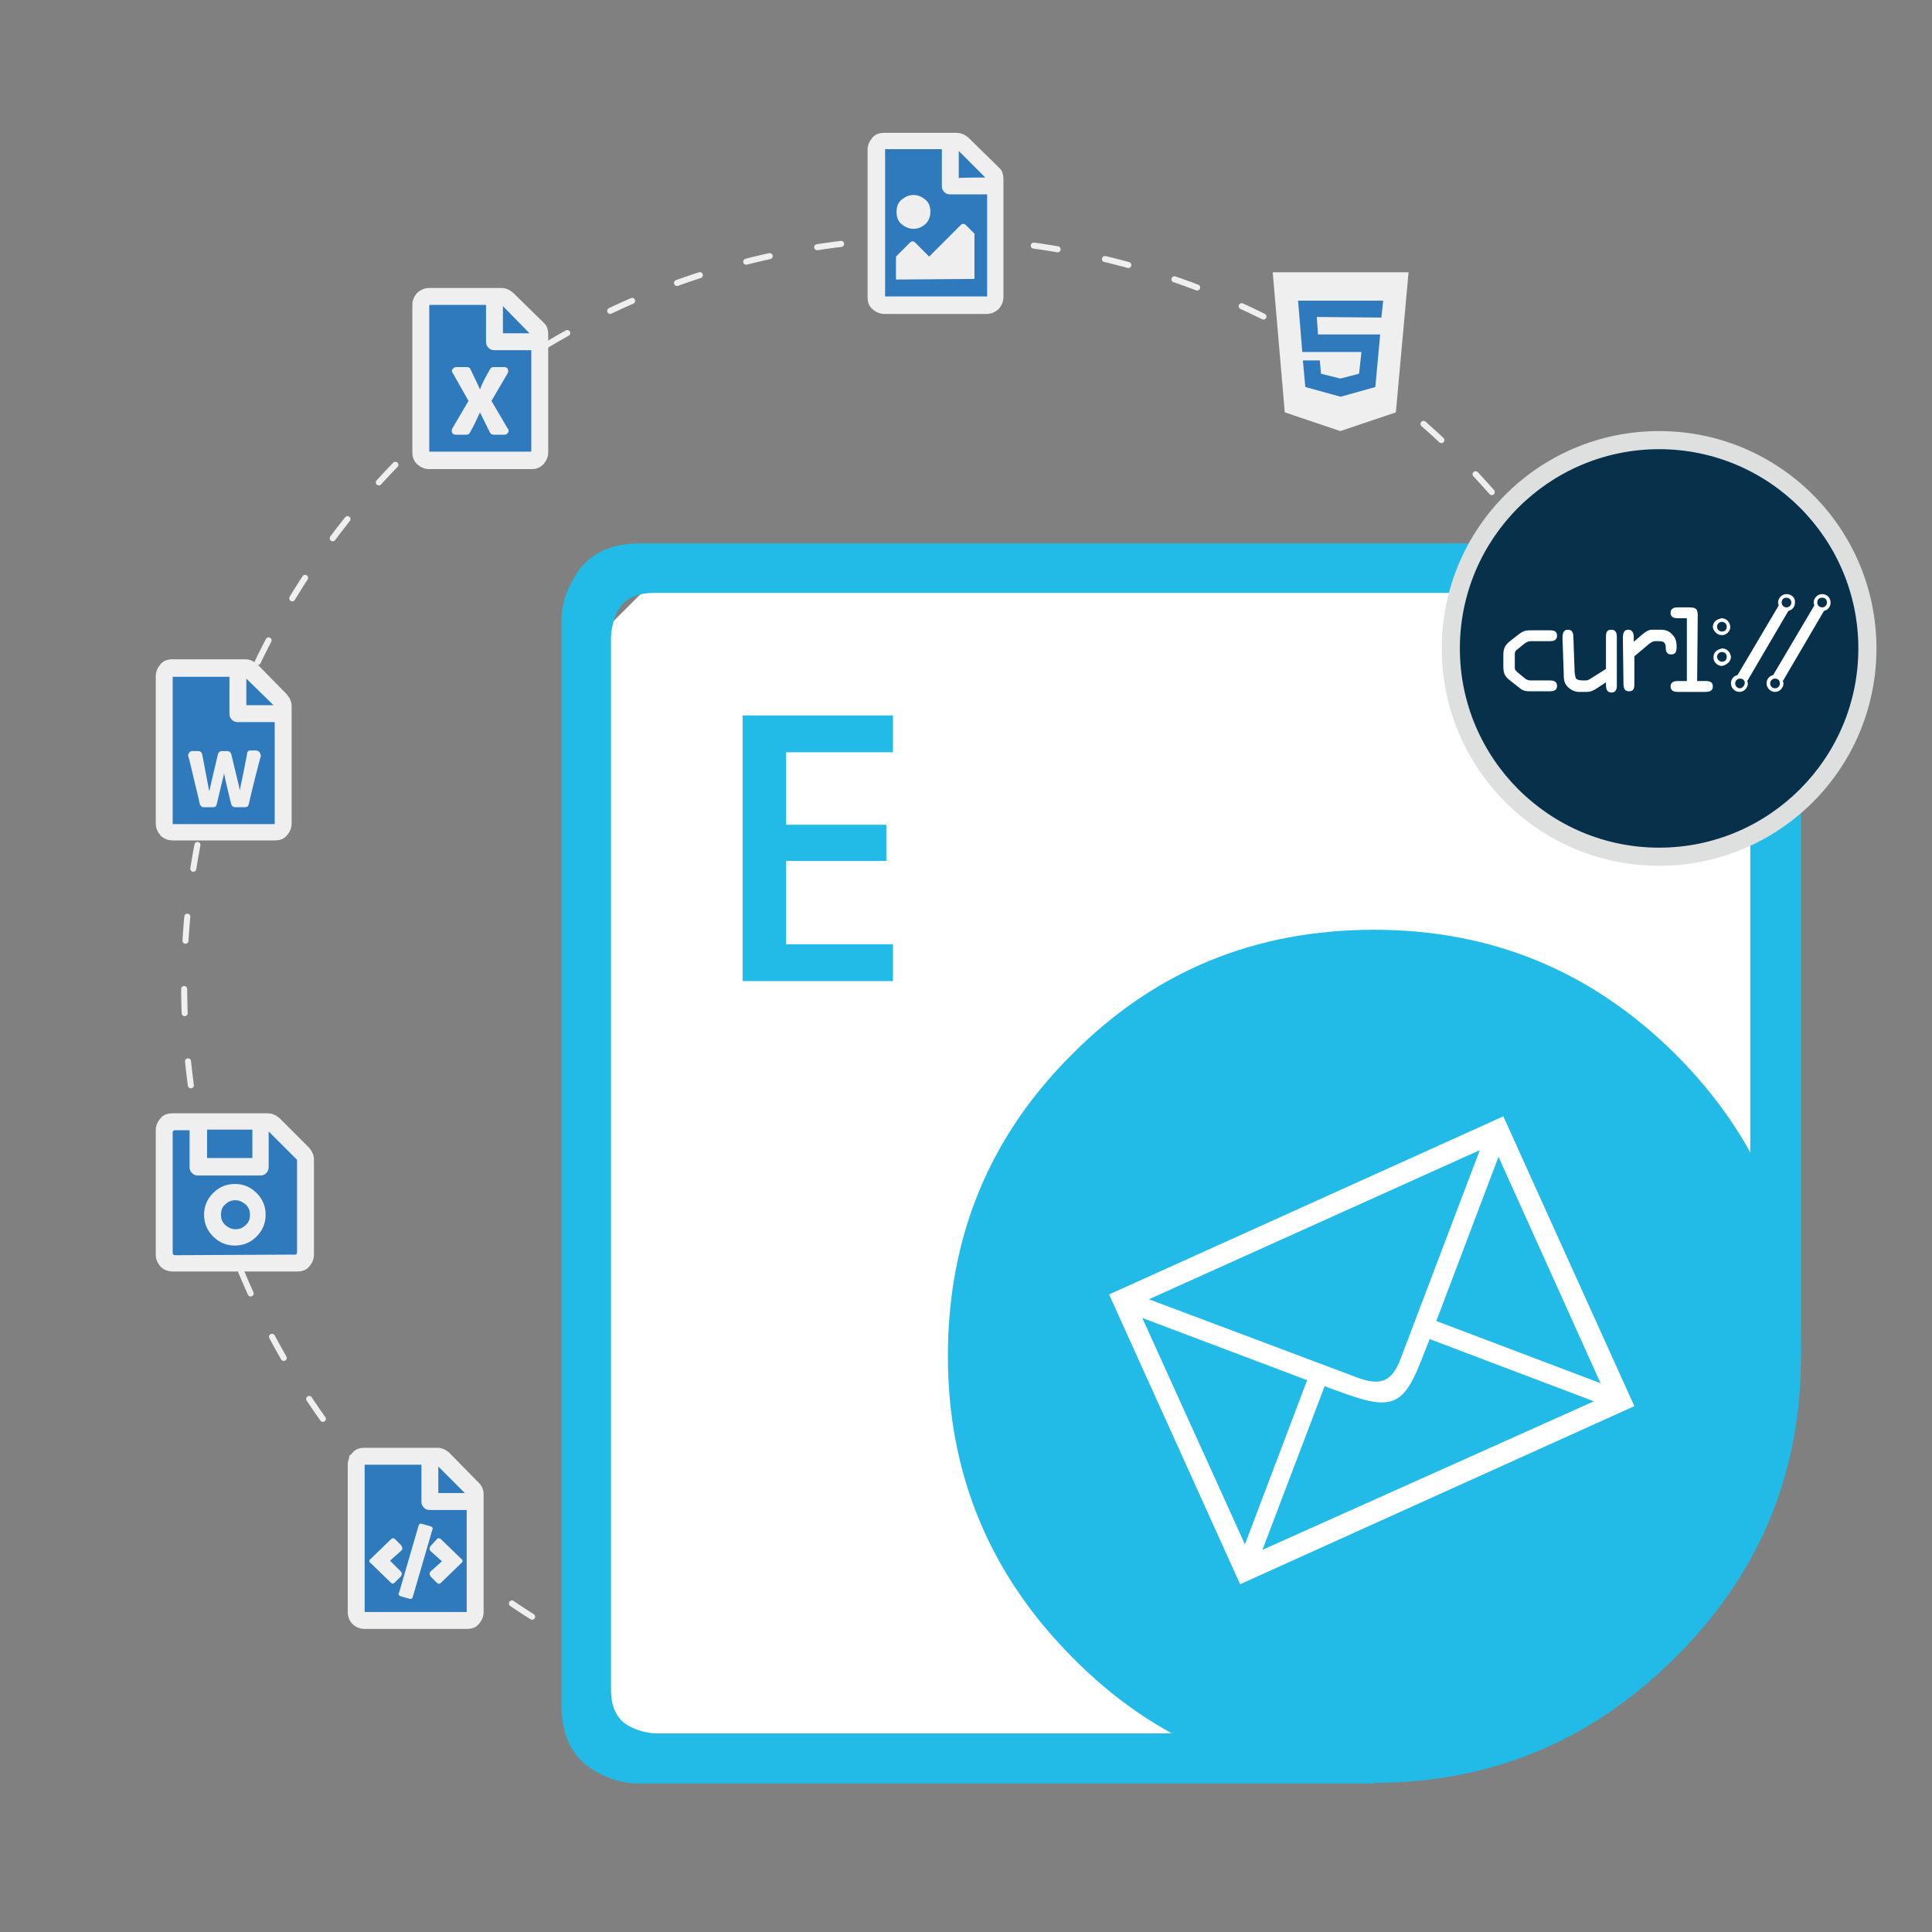
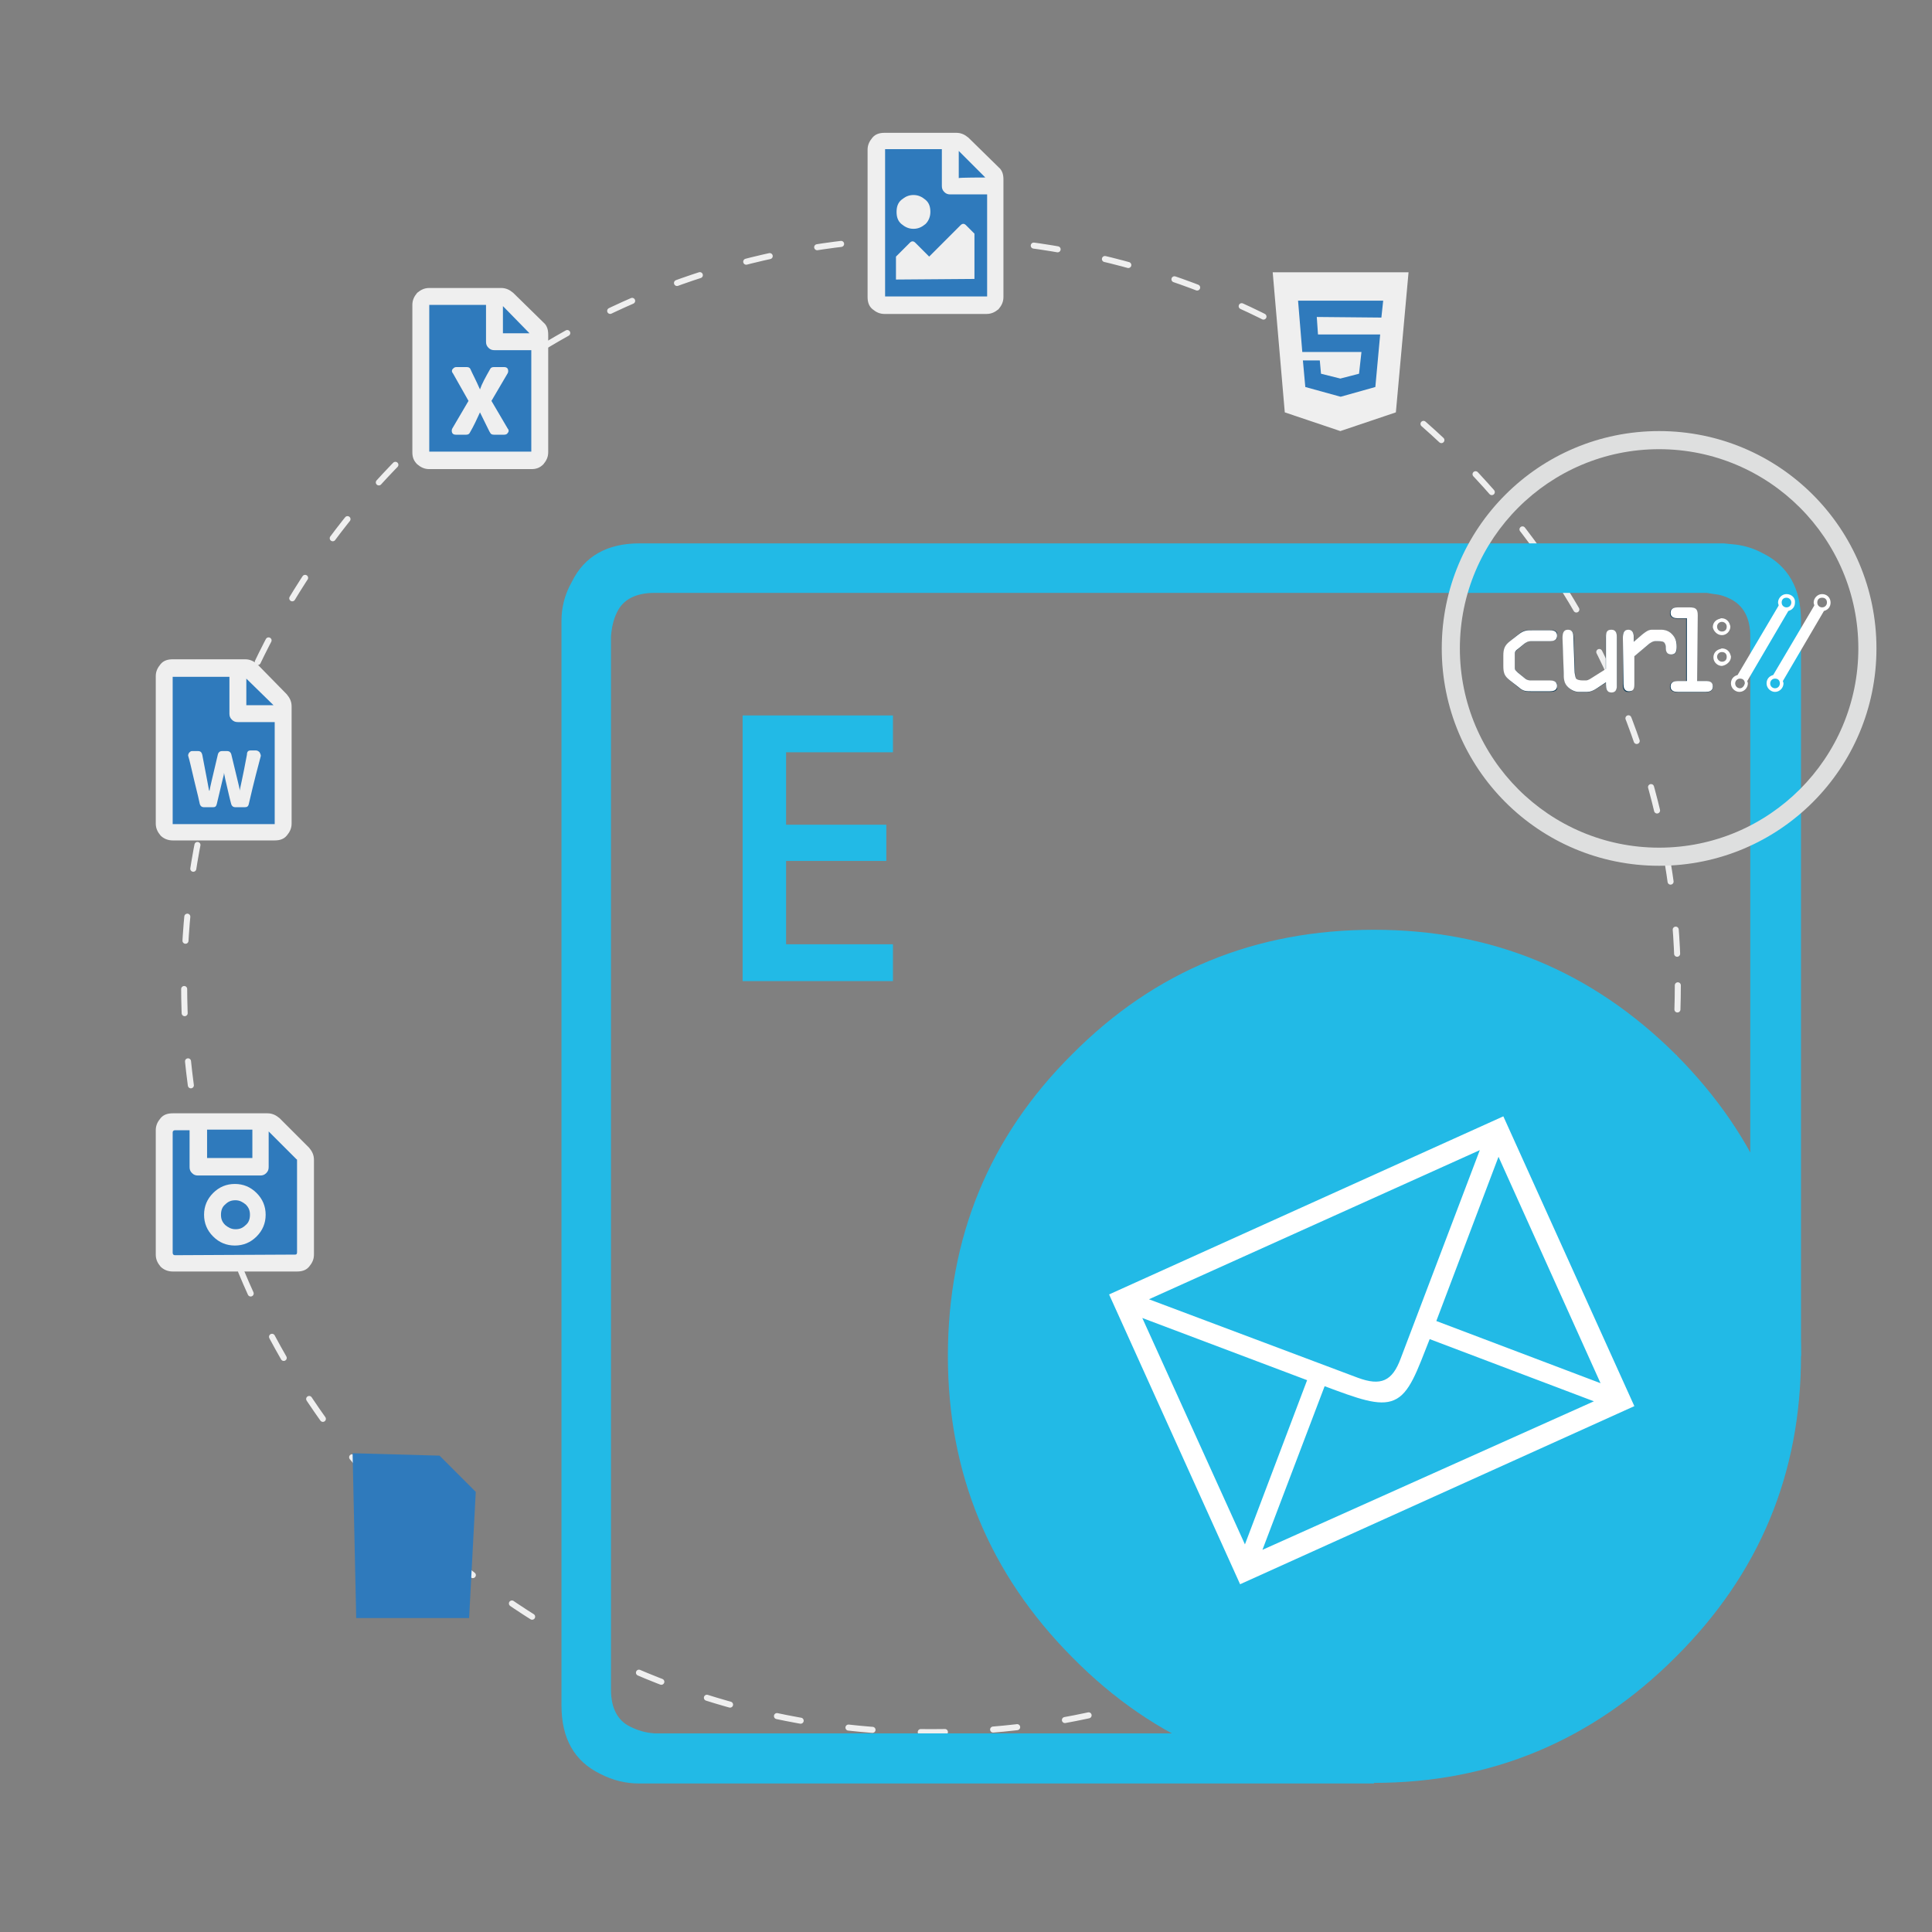
<svg xmlns="http://www.w3.org/2000/svg" xmlns:xlink="http://www.w3.org/1999/xlink" version="1.1" id="Layer_1" x="0px" y="0px" viewBox="0 0 320 320" style="enable-background:new 0 0 320 320;" xml:space="preserve">
  <rect x="0" y="0" width="320" height="320" fill="#808080" stroke="none" />
  <style type="text/css">
	.st0{fill:#073551;}
	.st1{fill:none;stroke:#EFEFEF;stroke-linecap:round;stroke-linejoin:round;stroke-miterlimit:10;stroke-dasharray:4,8;}
	.st2{fill:#FFFFFF;}
	.st3{fill-rule:evenodd;clip-rule:evenodd;fill:#22BAE6;}
	.st4{fill:#22BAE6;}
	.st5{fill-rule:evenodd;clip-rule:evenodd;fill:#FFFFFF;}
	.st6{fill:#07304B;}
	.st7{fill:#DEDFDF;}
	.st8{fill:#2F7ABC;}
	.st9{fill:#EFEFEF;}
	.st10{clip-path:url(#SVGID_2_);}
	.st11{clip-path:url(#SVGID_4_);}
	.st12{clip-path:url(#SVGID_8_);}
	.st13{clip-path:url(#SVGID_10_);}
	.st14{clip-path:url(#SVGID_14_);}
	.st15{clip-path:url(#SVGID_16_);}
	.st16{clip-path:url(#SVGID_20_);}
	.st17{clip-path:url(#SVGID_22_);}
</style>
  <symbol id="glyph0-1" viewBox="-28.2 -32.5 56.5 64.9">
    <path id="path4165_2_" class="st0" d="M-28.2,5.6c0,7.1,1.3,10.6,6.9,15.1l8.5,7.1c5.4,4.4,8.2,4.6,14.9,4.6h18.3   c3.8,0,7.9-0.8,7.9-5.8c0-5.1-4.6-5.8-7.9-5.8H0.1c-2.3,0-4.6-1.2-6.6-2.9l-7-5.9c-1.8-1.4-3.1-2.6-3.1-4.9V-7.2   c0-2.3,1.3-3.5,3.1-4.9l7-5.9c2-1.7,4.3-2.9,6.6-2.9h20.3c3.4,0,7.9-0.7,7.9-5.8c0-4.9-4.1-5.8-7.9-5.8H2.1   c-6.7,0-9.5,0.1-14.9,4.6l-8.5,7.1c-5.5,4.6-6.9,8.1-6.9,15.2C-28.2-5.6-28.2,5.6-28.2,5.6z" />
  </symbol>
  <symbol id="glyph0-2" viewBox="-28.3 -32.5 56.6 64.9">
    <path id="path4168_2_" class="st0" d="M28.3-24.5c0-4-0.8-7.9-5.8-7.9c-4.9,0-5.8,4-5.8,7.9V9.1l-17,10.7c-1.1,0.7-2.3,1.1-3.6,1.1   h-3.8c-2.8,0-5.8-0.7-6.7-2.4c-1-1.7-1.1-4.8-1.2-7.5l-1.2-35.5c-0.1-3.7-0.7-7.9-5.7-7.9c-5.3,0-5.9,4.5-5.8,8.7l1.2,36.3   c0.2,6.2,0.1,11.2,5.3,15.6c3.8,3.2,7.5,4.2,10.7,4.2h8.5c3.1,0,6.2-1.4,10-3.8l9.4-6.1v1.9c0,4,0.8,8.1,5.8,8.1   c6.1,0,5.7-5.9,5.7-8.5V-24.5z" />
  </symbol>
  <symbol id="glyph0-3" viewBox="-28.4 -32.5 56.7 65">
    <path id="path4171_2_" class="st0" d="M-28.4,24.6c0,4,0.8,7.9,5.8,7.9c4.9,0,5.8-4,5.8-7.9V-4.7L-0.7-18c2-1.7,3.6-2.8,5.8-2.8   h3.4c2.8,0,5.5,0,7,2c1.2,1.7,1.2,3.1,1.2,5c0,3.7,1.7,7.1,5.9,7.1c4.9,0,5.7-4.1,5.7-8.1c0-5.3-1.3-9.2-5.2-13.1   c-3.1-3.1-6.8-4.6-11.3-4.6H2.4c-3.6,0-7,2.3-10.2,4.9l-9,7.5v-4.7c0-3.8-1.2-7.7-5.8-7.7c-5.3,0-5.8,4.3-5.8,8.5V24.6z" />
  </symbol>
  <symbol id="glyph0-4" viewBox="-22.5 -44.3 45.1 88.7">
    <path id="path4174_2_" class="st0" d="M6-36.2c0-6.9-1.9-8.1-8.5-8.1h-12.1c-3.9,0-7.9,0.8-7.9,5.8c0,5.1,4.6,5.8,7.9,5.8h9.1v65.5   h-9.1c-3.9,0-7.9,0.8-7.9,5.8s4.6,5.8,7.9,5.8h29.3c3.4,0,7.9-0.7,7.9-5.8c0-4.9-4.1-5.8-7.9-5.8H6V-36.2z" />
  </symbol>
  <circle class="st1" cx="154.2" cy="163.2" r="123.7" />
  <g id="Email">
-     <polygon class="st2" points="290.8,101.8 284.2,97.5 107,97.5 100.3,104.2 100.3,281.9 104.6,287.7 236.9,287.7 290.8,219.3  " />
    <path class="st3" d="M157,224.6c0-19.6,6.8-36.3,20.6-50c13.7-13.8,30.3-20.6,50-20.6c19.4,0,36,6.8,49.9,20.6   c13.8,13.8,20.8,30.4,20.8,50c0,19.5-6.9,36.1-20.8,49.9c-13.8,13.8-30.5,20.8-49.9,20.8c-19.7,0-36.3-6.9-50-20.8   C163.9,260.7,157,244.1,157,224.6" />
    <path class="st3" d="M298.2,224.6h-8.3V105.4c0-3-1.1-5.1-3.3-6.2c-0.8-0.4-1.6-0.7-2.7-0.8l-1.2-0.2H108.4c-3.1,0-5.2,1.1-6.2,3.2   c-0.6,1.2-0.9,2.6-1,4v174.5c0,3,1.1,5.1,3.2,6.1c1.2,0.6,2.5,1,4,1.1H224l3.6,8.3H105.8c-2.1,0-4.3-0.5-6.4-1.6   c-4.3-2.1-6.4-5.9-6.4-11.3V102.8c0-2.1,0.5-4.3,1.7-6.4c2.1-4.3,5.9-6.4,11.2-6.4h179.6l2,0.2c1.6,0.2,3.1,0.7,4.4,1.4   c4.3,2.1,6.4,5.9,6.4,11.2V224.6z" />
    <g>
      <path class="st4" d="M147.8,162.5H123v-44h24.9v6.1h-17.7v12h16.6v6h-16.6v13.8h17.7V162.5z" />
    </g>
    <path class="st5" d="M205.4,262.4l-21.7-48l65.3-29.5l21.7,48L205.4,262.4z M248.2,191.6l-10.3,27.2l27.2,10.3L248.2,191.6z    M190.3,215.2l34.6,13c3.8,1.4,5.7,0.6,7.1-3.2l13.1-34.5L190.3,215.2z M264,232.1l-27.2-10.3c-2.1,5.3-3.3,9-5.9,10.1   c-2.5,1.1-6.1-0.3-11.5-2.3l-10.3,27.1L264,232.1z M189.2,218.3l17,37.5l10.3-27.2L189.2,218.3z" />
  </g>
  <g>
-     <path class="st6" d="M274.8,142c-19,0-34.5-15.5-34.5-34.5S255.8,73,274.8,73s34.5,15.5,34.5,34.5S293.9,142,274.8,142z" />
    <path class="st7" d="M274.8,74.4c18.2,0,33,14.8,33,33s-14.8,33-33,33s-33-14.8-33-33S256.6,74.4,274.8,74.4 M274.8,71.4   c-19.9,0-36,16.1-36,36s16.1,36,36,36s36-16.1,36-36S294.7,71.4,274.8,71.4L274.8,71.4z" />
  </g>
  <g>
    <g>
      <polygon class="st8" points="212.9,47.1 231.2,48.2 229.8,65.2 222.6,70.2 215.4,66.7   " />
      <polygon class="st8" points="159.3,50.4 163.4,50.4 164.8,47.1 165.4,27.7 158.8,23.9 146.3,23.9 145.3,38.1 145.8,50   " />
      <polygon class="st8" points="89,54.9 82.1,48.7 70.4,49.1 69.9,74.9 70.7,75.8 89,75.8   " />
      <polygon class="st8" points="46.5,116.5 40.3,110.3 28.1,110.3 28.1,137.2 46.5,137.6   " />
      <polygon class="st8" points="51,191.1 44.9,185.6 28.7,185.3 27.2,187.1 27.2,208.7 50.5,209.1   " />
      <polygon class="st8" points="78.8,247.1 72.8,241.1 58.4,240.7 59,268 77.7,268   " />
    </g>
    <g>
      <g>
        <path class="st9" d="M210.8,45.1h22.5l-2.1,23.2l-9.2,3.1l-9.2-3.1L210.8,45.1z M228.8,52.6l0.3-2.8H215l0.7,8.5h9.8l-0.4,3.6     l-3.1,0.8l-3.2-0.8l-0.2-2.2h-2.8l0.4,4.4l5.8,1.6h0.1l5.7-1.6l0.8-8.7h-10.3l-0.2-2.9L228.8,52.6L228.8,52.6z" />
      </g>
      <g>
        <path class="st9" d="M165.4,27.7c0.6,0.5,0.8,1.2,0.8,2v19.5c0,0.8-0.3,1.4-0.8,2c-0.6,0.5-1.2,0.8-2,0.8h-16.9     c-0.8,0-1.4-0.3-2-0.8s-0.8-1.2-0.8-2V24.8c0-0.8,0.3-1.4,0.8-2s1.2-0.8,2-0.8h11.9c0.8,0,1.4,0.3,2,0.8L165.4,27.7z M146.6,49.1     h16.9V32.2h-6.1c-0.4,0-0.7-0.1-1-0.4c-0.3-0.3-0.4-0.6-0.4-1v-6.1h-9.4V49.1L146.6,49.1z M149.3,33.1c0.6-0.5,1.2-0.8,2-0.8     s1.4,0.3,2,0.8s0.8,1.2,0.8,2s-0.3,1.5-0.8,2c-0.6,0.5-1.2,0.8-2,0.8s-1.4-0.3-2-0.8s-0.8-1.2-0.8-2S148.7,33.6,149.3,33.1z      M148.4,46.3v-3.8l2.3-2.3c0.3-0.3,0.6-0.3,0.9,0l2.3,2.3l5.2-5.2c0.3-0.3,0.6-0.3,0.9,0l1.4,1.4v7.5L148.4,46.3L148.4,46.3z      M163.2,29.4l-4.4-4.4v4.5C158.8,29.4,163.2,29.4,163.2,29.4z" />
      </g>
      <g>
        <path class="st9" d="M90,53.4c0.6,0.5,0.8,1.2,0.8,2v19.5c0,0.8-0.3,1.4-0.8,2c-0.6,0.6-1.2,0.8-2,0.8H71.1c-0.8,0-1.4-0.3-2-0.8     c-0.6-0.6-0.8-1.2-0.8-2V50.5c0-0.8,0.3-1.4,0.8-2c0.6-0.5,1.2-0.8,2-0.8H83c0.8,0,1.4,0.3,2,0.8L90,53.4z M71.1,74.8H88V58h-6.1     c-0.4,0-0.7-0.1-1-0.4c-0.3-0.3-0.4-0.6-0.4-1v-6.1h-9.4V74.8z M83.5,60.8c0.3,0,0.5,0.1,0.6,0.3s0.1,0.5,0,0.7     c-1.4,2.4-2.3,3.9-2.7,4.6l2.7,4.6c0.2,0.2,0.2,0.5,0,0.7C84,71.9,83.8,72,83.5,72h-1.7c-0.3,0-0.5-0.1-0.6-0.3     c-0.1-0.1-0.6-1.2-1.7-3.4c-0.5,1.1-1,2.2-1.7,3.4c-0.1,0.2-0.3,0.3-0.6,0.3h-1.7c-0.3,0-0.5-0.1-0.6-0.3c-0.1-0.2-0.1-0.5,0-0.7     l2.7-4.6L75,61.8c-0.2-0.2-0.2-0.5,0-0.7s0.3-0.3,0.6-0.3h1.7c0.3,0,0.5,0.1,0.6,0.3c0.3,0.7,0.9,1.8,1.6,3.4     c0.3-0.9,0.9-2,1.7-3.4c0.1-0.2,0.3-0.3,0.6-0.3C81.8,60.8,83.5,60.8,83.5,60.8z M87.7,55.2l-4.4-4.5v4.5H87.7z" />
      </g>
      <g>
        <path class="st9" d="M47.5,115c0.5,0.6,0.8,1.2,0.8,2v19.4c0,0.8-0.3,1.4-0.8,2s-1.2,0.8-2,0.8H28.6c-0.8,0-1.5-0.3-2-0.8     c-0.5-0.6-0.8-1.2-0.8-2V112c0-0.8,0.3-1.4,0.8-2s1.2-0.8,2-0.8h12c0.8,0,1.4,0.3,2,0.8L47.5,115z M28.6,136.5h16.9v-16.9h-6.1     c-0.4,0-0.7-0.1-1-0.4s-0.4-0.6-0.4-1v-6.1h-9.4V136.5z M41.5,124.3h0.9c0.2,0,0.4,0.1,0.6,0.3c0.1,0.2,0.2,0.4,0.2,0.6     c-0.4,1.5-1.1,4.1-2,8c-0.1,0.4-0.3,0.5-0.7,0.5H39c-0.4,0-0.6-0.2-0.7-0.5c-0.3-1.1-0.6-2.5-1-4.2l-0.2-1c0,0.3-0.1,0.6-0.2,1     l-1,4.2c-0.1,0.4-0.3,0.5-0.6,0.5h-1.5c-0.4,0-0.6-0.2-0.7-0.5c-0.1-0.5-0.4-1.8-0.9-3.8c-0.5-2.1-0.8-3.5-1-4.1     c-0.1-0.2,0-0.4,0.1-0.6c0.2-0.2,0.3-0.3,0.5-0.3h1c0.4,0,0.6,0.2,0.7,0.6c0.7,3.7,1.1,5.7,1.1,5.8c0,0,0,0.1,0.1,0.2     c0-0.2,0.5-2.3,1.4-6.1c0.1-0.3,0.3-0.5,0.7-0.5h0.8c0.4,0,0.6,0.2,0.7,0.5c0.9,3.8,1.4,5.7,1.4,5.9c0,0,0,0.1,0,0.2     c0-0.2,0.5-2.2,1.2-6C40.9,124.5,41.1,124.3,41.5,124.3z M45.3,116.8l-4.5-4.4v4.4H45.3z" />
      </g>
      <g>
        <path class="st9" d="M51.2,190.1c0.5,0.6,0.8,1.2,0.8,2v15.7c0,0.8-0.3,1.4-0.8,2s-1.2,0.8-2,0.8H28.6c-0.8,0-1.5-0.3-2-0.8     c-0.5-0.6-0.8-1.2-0.8-2v-20.6c0-0.8,0.3-1.4,0.8-2s1.2-0.8,2-0.8h15.7c0.8,0,1.4,0.3,2,0.8L51.2,190.1z M48.9,207.8     c0.2,0,0.3-0.1,0.3-0.4v-15.2c0-0.1,0-0.2-0.1-0.2l-4.6-4.6v5.9c0,0.4-0.1,0.7-0.4,1c-0.3,0.3-0.6,0.4-1,0.4H32.8     c-0.4,0-0.7-0.1-1-0.4c-0.3-0.3-0.4-0.6-0.4-1v-6.1H29c-0.2,0-0.4,0.1-0.4,0.4v19.9c0,0.2,0.1,0.4,0.4,0.4L48.9,207.8L48.9,207.8     z M35.3,197.6c1-1,2.2-1.5,3.6-1.5s2.6,0.5,3.6,1.5s1.5,2.2,1.5,3.6s-0.5,2.6-1.5,3.6s-2.2,1.5-3.6,1.5s-2.6-0.5-3.6-1.5     s-1.5-2.2-1.5-3.6S34.3,198.6,35.3,197.6z M41.8,187.1h-7.5v4.7h7.5V187.1z M37.3,202.9c0.5,0.4,1,0.7,1.7,0.7s1.2-0.2,1.7-0.7     c0.5-0.4,0.7-1,0.7-1.7s-0.2-1.2-0.7-1.7c-0.5-0.4-1-0.7-1.7-0.7s-1.2,0.2-1.7,0.7c-0.5,0.4-0.7,1-0.7,1.7S36.8,202.4,37.3,202.9     z" />
      </g>
      <g>
-         <path class="st9" d="M79.3,245.6c0.6,0.6,0.8,1.2,0.8,2V267c0,0.8-0.3,1.4-0.8,2s-1.2,0.8-2,0.8H60.4c-0.8,0-1.5-0.3-2-0.8     s-0.8-1.2-0.8-2v-24.4c0-0.8,0.3-1.4,0.8-2s1.2-0.8,2-0.8h12c0.8,0,1.4,0.3,2,0.8L79.3,245.6z M77.3,267v-16.9h-6.1     c-0.4,0-0.7-0.1-1-0.4c-0.3-0.3-0.4-0.6-0.4-1v-6.1h-9.4V267H77.3z M66.4,260.3c0.2,0.2,0.2,0.5,0,0.8l-1,1     c-0.1,0.1-0.2,0.2-0.4,0.2c-0.1,0-0.2-0.1-0.3-0.2l-3.3-3.2c-0.3-0.2-0.3-0.5,0-0.7l3.3-3.2c0.3-0.3,0.5-0.3,0.8,0l1,1v0.1     c0.2,0.2,0.2,0.5,0,0.7l-1.9,1.7L66.4,260.3z M69.9,252.4l1.4,0.4c0.3,0.1,0.5,0.3,0.3,0.6l-3.2,11c-0.1,0.4-0.3,0.5-0.6,0.4     l-1.4-0.4c-0.3-0.1-0.5-0.3-0.3-0.6l3.2-11C69.4,252.4,69.6,252.3,69.9,252.4z M71.3,256.9c-0.2-0.2-0.2-0.5,0-0.8l1-1.1     c0.2-0.3,0.5-0.3,0.8,0l3.3,3.2c0.3,0.2,0.3,0.5,0,0.7l-3.3,3.2c-0.3,0.3-0.5,0.3-0.8,0l-1-1V261c-0.2-0.2-0.2-0.5,0-0.7l1.9-1.7     L71.3,256.9z M72.6,242.9v4.4H77L72.6,242.9z" />
-       </g>
+         </g>
    </g>
  </g>
  <g>
    <path id="path4177" class="st2" d="M301.8,100.6c-0.4,0-0.8-0.3-0.8-0.8s0.3-0.8,0.8-0.8s0.8,0.3,0.8,0.8   C302.6,100.2,302.3,100.6,301.8,100.6 M294,114c-0.4,0-0.8-0.3-0.8-0.8c0-0.4,0.3-0.8,0.8-0.8s0.8,0.3,0.8,0.8   C294.8,113.6,294.5,114,294,114 M301.8,98.4c-0.8,0-1.4,0.7-1.4,1.4c0,0.2,0.1,0.3,0.1,0.5l-6.8,11.5c-0.7,0.2-1.1,0.7-1.1,1.4   c0,0.8,0.7,1.4,1.4,1.4c0.8,0,1.4-0.7,1.4-1.4c0-0.2-0.1-0.3-0.1-0.4l6.8-11.6c0.7-0.2,1.1-0.7,1.1-1.4   C303.2,99,302.6,98.4,301.8,98.4" />
    <path id="path4179" class="st2" d="M295.9,100.6c-0.4,0-0.8-0.3-0.8-0.8s0.3-0.8,0.8-0.8c0.4,0,0.8,0.3,0.8,0.8   C296.7,100.2,296.4,100.6,295.9,100.6 M288.2,114c-0.4,0-0.8-0.3-0.8-0.8c0-0.4,0.3-0.8,0.8-0.8s0.8,0.3,0.8,0.8   C288.9,113.6,288.6,114,288.2,114 M295.9,98.4c-0.8,0-1.4,0.7-1.4,1.4c0,0.2,0.1,0.3,0.1,0.5l-6.8,11.5c-0.7,0.2-1.1,0.7-1.1,1.4   c0,0.8,0.7,1.4,1.4,1.4c0.8,0,1.4-0.7,1.4-1.4c0-0.2-0.1-0.3-0.1-0.4l6.8-11.6c0.7-0.2,1.1-0.7,1.1-1.4   C297.4,99,296.7,98.4,295.9,98.4" />
    <path id="path4181" class="st2" d="M285.2,103c0.4,0,0.8,0.3,0.8,0.8s-0.3,0.8-0.8,0.8c-0.4,0-0.8-0.3-0.8-0.8   C284.4,103.3,284.8,103,285.2,103 M285.2,105.2c0.8,0,1.4-0.7,1.4-1.4c0-0.2-0.1-0.3-0.1-0.4c-0.2-0.6-0.7-1-1.4-1   c-0.1,0-0.2,0.1-0.3,0.1c-0.7,0.2-1.1,0.7-1.1,1.4C283.8,104.5,284.4,105.2,285.2,105.2" />
    <path id="path4183" class="st2" d="M284.4,108.8c0-0.4,0.3-0.8,0.8-0.8s0.8,0.3,0.8,0.8s-0.3,0.8-0.8,0.8   C284.8,109.6,284.4,109.2,284.4,108.8 M286.7,108.8c0-0.2-0.1-0.3-0.1-0.4c-0.2-0.6-0.7-1-1.4-1c-0.1,0-0.2,0.1-0.3,0.1   c-0.7,0.2-1.1,0.7-1.1,1.4c0,0.8,0.7,1.4,1.4,1.4C285.9,110.2,286.7,109.6,286.7,108.8" />
    <g id="use4187">
      <g>
        <g>
          <g>
            <g>
              <defs>
                <rect id="SVGID_1_" x="249" y="104.4" width="8.9" height="10.2" />
              </defs>
              <clipPath id="SVGID_2_">
                <use xlink:href="#SVGID_1_" style="overflow:visible;" />
              </clipPath>
              <g class="st10">
                <g>
                  <g>
                    <defs>
                      <rect id="SVGID_3_" x="249" y="104.4" width="8.9" height="10.3" />
                    </defs>
                    <clipPath id="SVGID_4_">
                      <use xlink:href="#SVGID_3_" style="overflow:visible;" />
                    </clipPath>
                    <g class="st11">
                      <g>
                        <defs>
                          <rect id="SVGID_5_" x="249.1" y="104.3" width="8.9" height="10.3" />
                        </defs>
                        <clipPath id="SVGID_6_">
                          <use xlink:href="#SVGID_5_" style="overflow:visible;" />
                        </clipPath>
                        <g style="clip-path:url(#SVGID_6_);">
                          <use xlink:href="#glyph0-1" width="56.5" height="64.9" x="-28.2" y="-32.5" transform="matrix(0.158 0 0 0.158 253.519 109.47)" style="overflow:visible;" />
                        </g>
                      </g>
                    </g>
                  </g>
                </g>
              </g>
            </g>
          </g>
        </g>
      </g>
      <g>
        <g>
          <path id="path4165_12_" class="st2" d="M249,108.6c0-1.1,0.2-1.7,1.1-2.4l1.4-1.1c0.9-0.7,1.3-0.7,2.3-0.7h2.9      c0.6,0,1.2,0.1,1.2,0.9s-0.7,0.9-1.2,0.9h-3.2c-0.4,0-0.7,0.2-1,0.4l-1.1,0.9c-0.3,0.2-0.5,0.4-0.5,0.8v2.3      c0,0.4,0.2,0.5,0.5,0.8l1.1,0.9c0.3,0.3,0.7,0.4,1,0.4h3.2c0.5,0,1.2,0.1,1.2,0.9s-0.7,0.9-1.2,0.9h-2.9c-1.1,0-1.5,0-2.3-0.7      l-1.4-1.1c-0.9-0.7-1.1-1.2-1.1-2.4L249,108.6L249,108.6z" />
        </g>
      </g>
    </g>
    <g id="use4189">
      <g>
        <g>
          <g>
            <g>
              <defs>
                <rect id="SVGID_7_" x="258.9" y="104.4" width="8.9" height="10.2" />
              </defs>
              <clipPath id="SVGID_8_">
                <use xlink:href="#SVGID_7_" style="overflow:visible;" />
              </clipPath>
              <g class="st12">
                <g>
                  <g>
                    <defs>
                      <rect id="SVGID_9_" x="258.9" y="104.4" width="8.9" height="10.3" />
                    </defs>
                    <clipPath id="SVGID_10_">
                      <use xlink:href="#SVGID_9_" style="overflow:visible;" />
                    </clipPath>
                    <g class="st13">
                      <g>
                        <defs>
                          <rect id="SVGID_11_" x="258.9" y="104.4" width="8.9" height="10.3" />
                        </defs>
                        <clipPath id="SVGID_12_">
                          <use xlink:href="#SVGID_11_" style="overflow:visible;" />
                        </clipPath>
                        <g style="clip-path:url(#SVGID_12_);">
                          <use xlink:href="#glyph0-2" width="56.6" height="64.9" x="-28.3" y="-32.5" transform="matrix(0.158 0 0 0.158 263.328 109.518)" style="overflow:visible;" />
                        </g>
                      </g>
                    </g>
                  </g>
                </g>
              </g>
            </g>
          </g>
        </g>
      </g>
      <g>
        <g>
          <path id="path4168_12_" class="st2" d="M267.8,113.3c0,0.4,0.1,1.4-0.9,1.4c-0.8,0-0.9-0.7-0.9-1.3V113l-1.5,1      c-0.6,0.4-1.1,0.6-1.6,0.6h-1.4c-0.5,0-1.1-0.2-1.7-0.7c-0.8-0.7-0.8-1.5-0.8-2.5l-0.2-5.7c0-0.7,0.1-1.4,0.9-1.4      s0.9,0.7,0.9,1.2l0.2,5.6c0,0.4,0.1,0.9,0.2,1.2s0.7,0.4,1.1,0.4h0.6c0.2,0,0.4-0.1,0.6-0.2l2.7-1.7v-5.3c0-0.7,0.1-1.2,0.9-1.2      s0.9,0.7,0.9,1.2v7.7l0,0L267.8,113.3L267.8,113.3z" />
        </g>
      </g>
    </g>
    <g id="use4193">
      <g>
        <g>
          <g>
            <g>
              <defs>
                <rect id="SVGID_13_" x="268.8" y="104.4" width="8.9" height="10.2" />
              </defs>
              <clipPath id="SVGID_14_">
                <use xlink:href="#SVGID_13_" style="overflow:visible;" />
              </clipPath>
              <g class="st14">
                <g>
                  <g>
                    <defs>
                      <rect id="SVGID_15_" x="268.8" y="104.3" width="9" height="10.3" />
                    </defs>
                    <clipPath id="SVGID_16_">
                      <use xlink:href="#SVGID_15_" style="overflow:visible;" />
                    </clipPath>
                    <g class="st15">
                      <g>
                        <defs>
                          <rect id="SVGID_17_" x="268.8" y="104.3" width="9" height="10.3" />
                        </defs>
                        <clipPath id="SVGID_18_">
                          <use xlink:href="#SVGID_17_" style="overflow:visible;" />
                        </clipPath>
                        <g style="clip-path:url(#SVGID_18_);">
                          <use xlink:href="#glyph0-3" width="56.7" height="65" x="-28.4" y="-32.5" transform="matrix(0.158 0 0 0.158 273.275 109.478)" style="overflow:visible;" />
                        </g>
                      </g>
                    </g>
                  </g>
                </g>
              </g>
            </g>
          </g>
        </g>
      </g>
      <g>
        <g>
          <path id="path4171_12_" class="st2" d="M268.8,105.7c0-0.7,0.1-1.4,0.9-1.4c0.7,0,0.9,0.6,0.9,1.2v0.8l1.4-1.2      c0.5-0.4,1-0.8,1.6-0.8h1.5c0.7,0,1.3,0.2,1.8,0.7c0.6,0.6,0.8,1.2,0.8,2.1c0,0.7-0.1,1.3-0.9,1.3c-0.7,0-0.9-0.5-0.9-1.1      c0-0.3,0-0.5-0.2-0.8s-0.7-0.3-1.1-0.3h-0.5c-0.3,0-0.6,0.2-0.9,0.4l-2.5,2.1v4.6c0,0.7-0.1,1.2-0.9,1.2s-0.9-0.7-0.9-1.2      L268.8,105.7L268.8,105.7z" />
        </g>
      </g>
    </g>
    <g id="use4195">
      <g>
        <g>
          <g>
            <g>
              <defs>
                <rect id="SVGID_19_" x="276.6" y="100.6" width="7.1" height="14" />
              </defs>
              <clipPath id="SVGID_20_">
                <use xlink:href="#SVGID_19_" style="overflow:visible;" />
              </clipPath>
              <g class="st16">
                <g>
                  <g>
                    <defs>
                      <rect id="SVGID_21_" x="276.6" y="100.6" width="7.1" height="14" />
                    </defs>
                    <clipPath id="SVGID_22_">
                      <use xlink:href="#SVGID_21_" style="overflow:visible;" />
                    </clipPath>
                    <g class="st17">
                      <g>
                        <defs>
                          <rect id="SVGID_23_" x="276.6" y="100.6" width="7.1" height="14" />
                        </defs>
                        <clipPath id="SVGID_24_">
                          <use xlink:href="#SVGID_23_" style="overflow:visible;" />
                        </clipPath>
                        <g style="clip-path:url(#SVGID_24_);">
                          <use xlink:href="#glyph0-4" width="45.1" height="88.7" x="-22.5" y="-44.3" transform="matrix(0.158 0 0 0.158 280.148 107.637)" style="overflow:visible;" />
                        </g>
                      </g>
                    </g>
                  </g>
                </g>
              </g>
            </g>
          </g>
        </g>
      </g>
      <g>
        <g>
          <path id="path4174_12_" class="st2" d="M281.1,112.8h1.4c0.6,0,1.2,0.1,1.2,0.9s-0.7,0.9-1.2,0.9h-4.6c-0.5,0-1.2-0.1-1.2-0.9      s0.7-0.9,1.2-0.9h1.5v-10.4h-1.5c-0.5,0-1.2-0.1-1.2-0.9s0.7-0.9,1.2-0.9h1.9c1,0,1.4,0.2,1.4,1.3L281.1,112.8L281.1,112.8z" />
        </g>
      </g>
    </g>
  </g>
  <g>
</g>
  <g>
</g>
  <g>
</g>
  <g>
</g>
  <g>
</g>
  <g>
</g>
  <g>
</g>
  <g>
</g>
  <g>
</g>
  <g>
</g>
  <g>
</g>
  <g>
</g>
</svg>